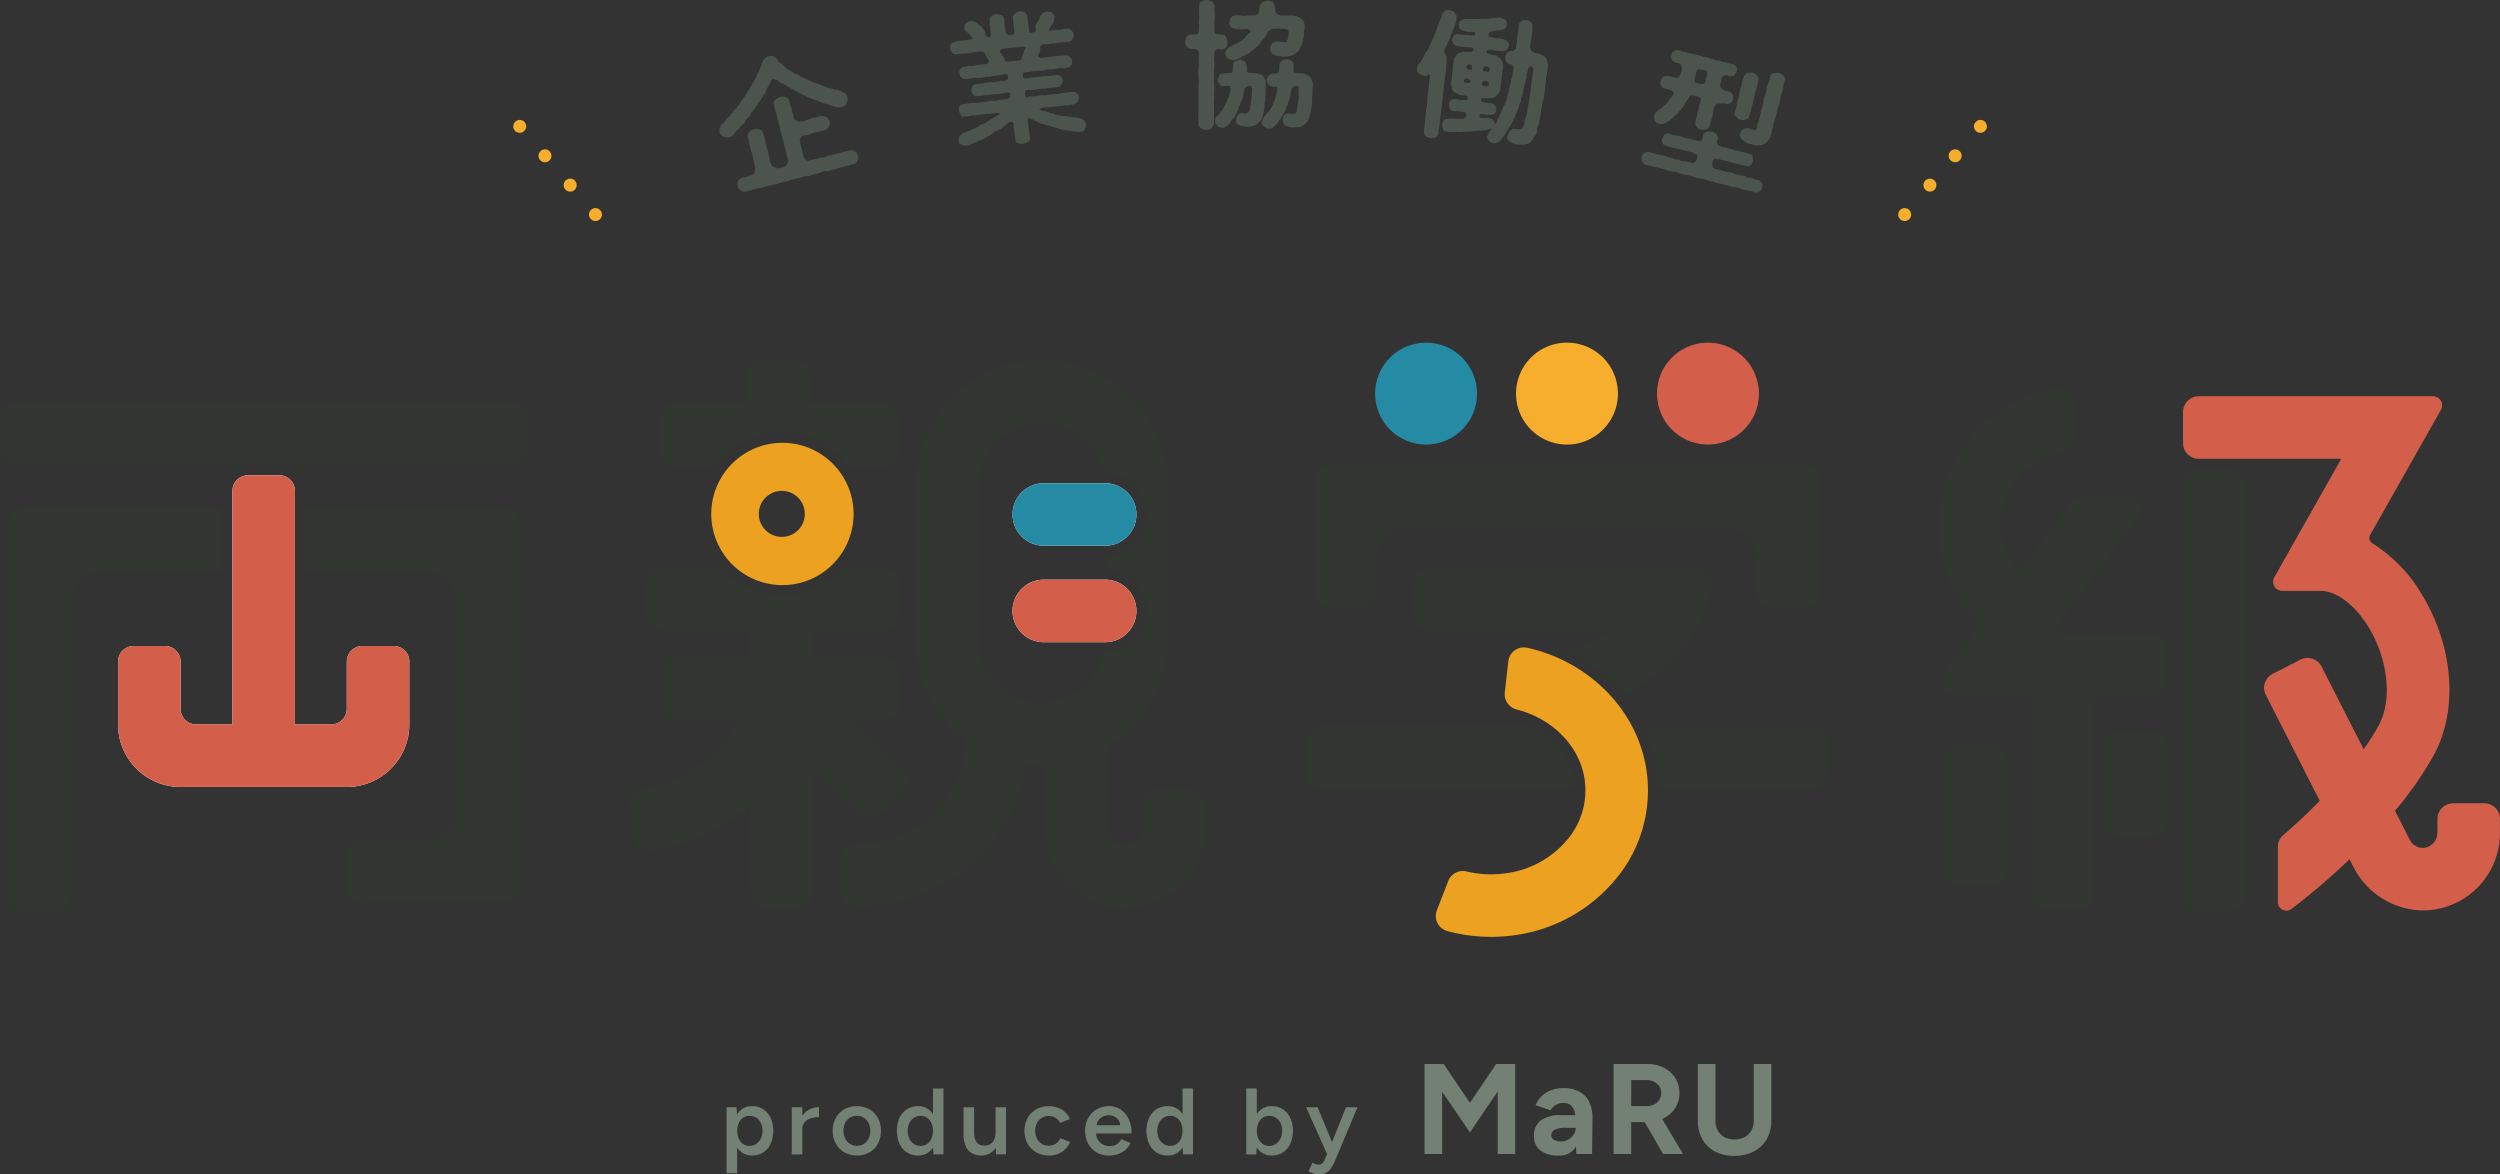
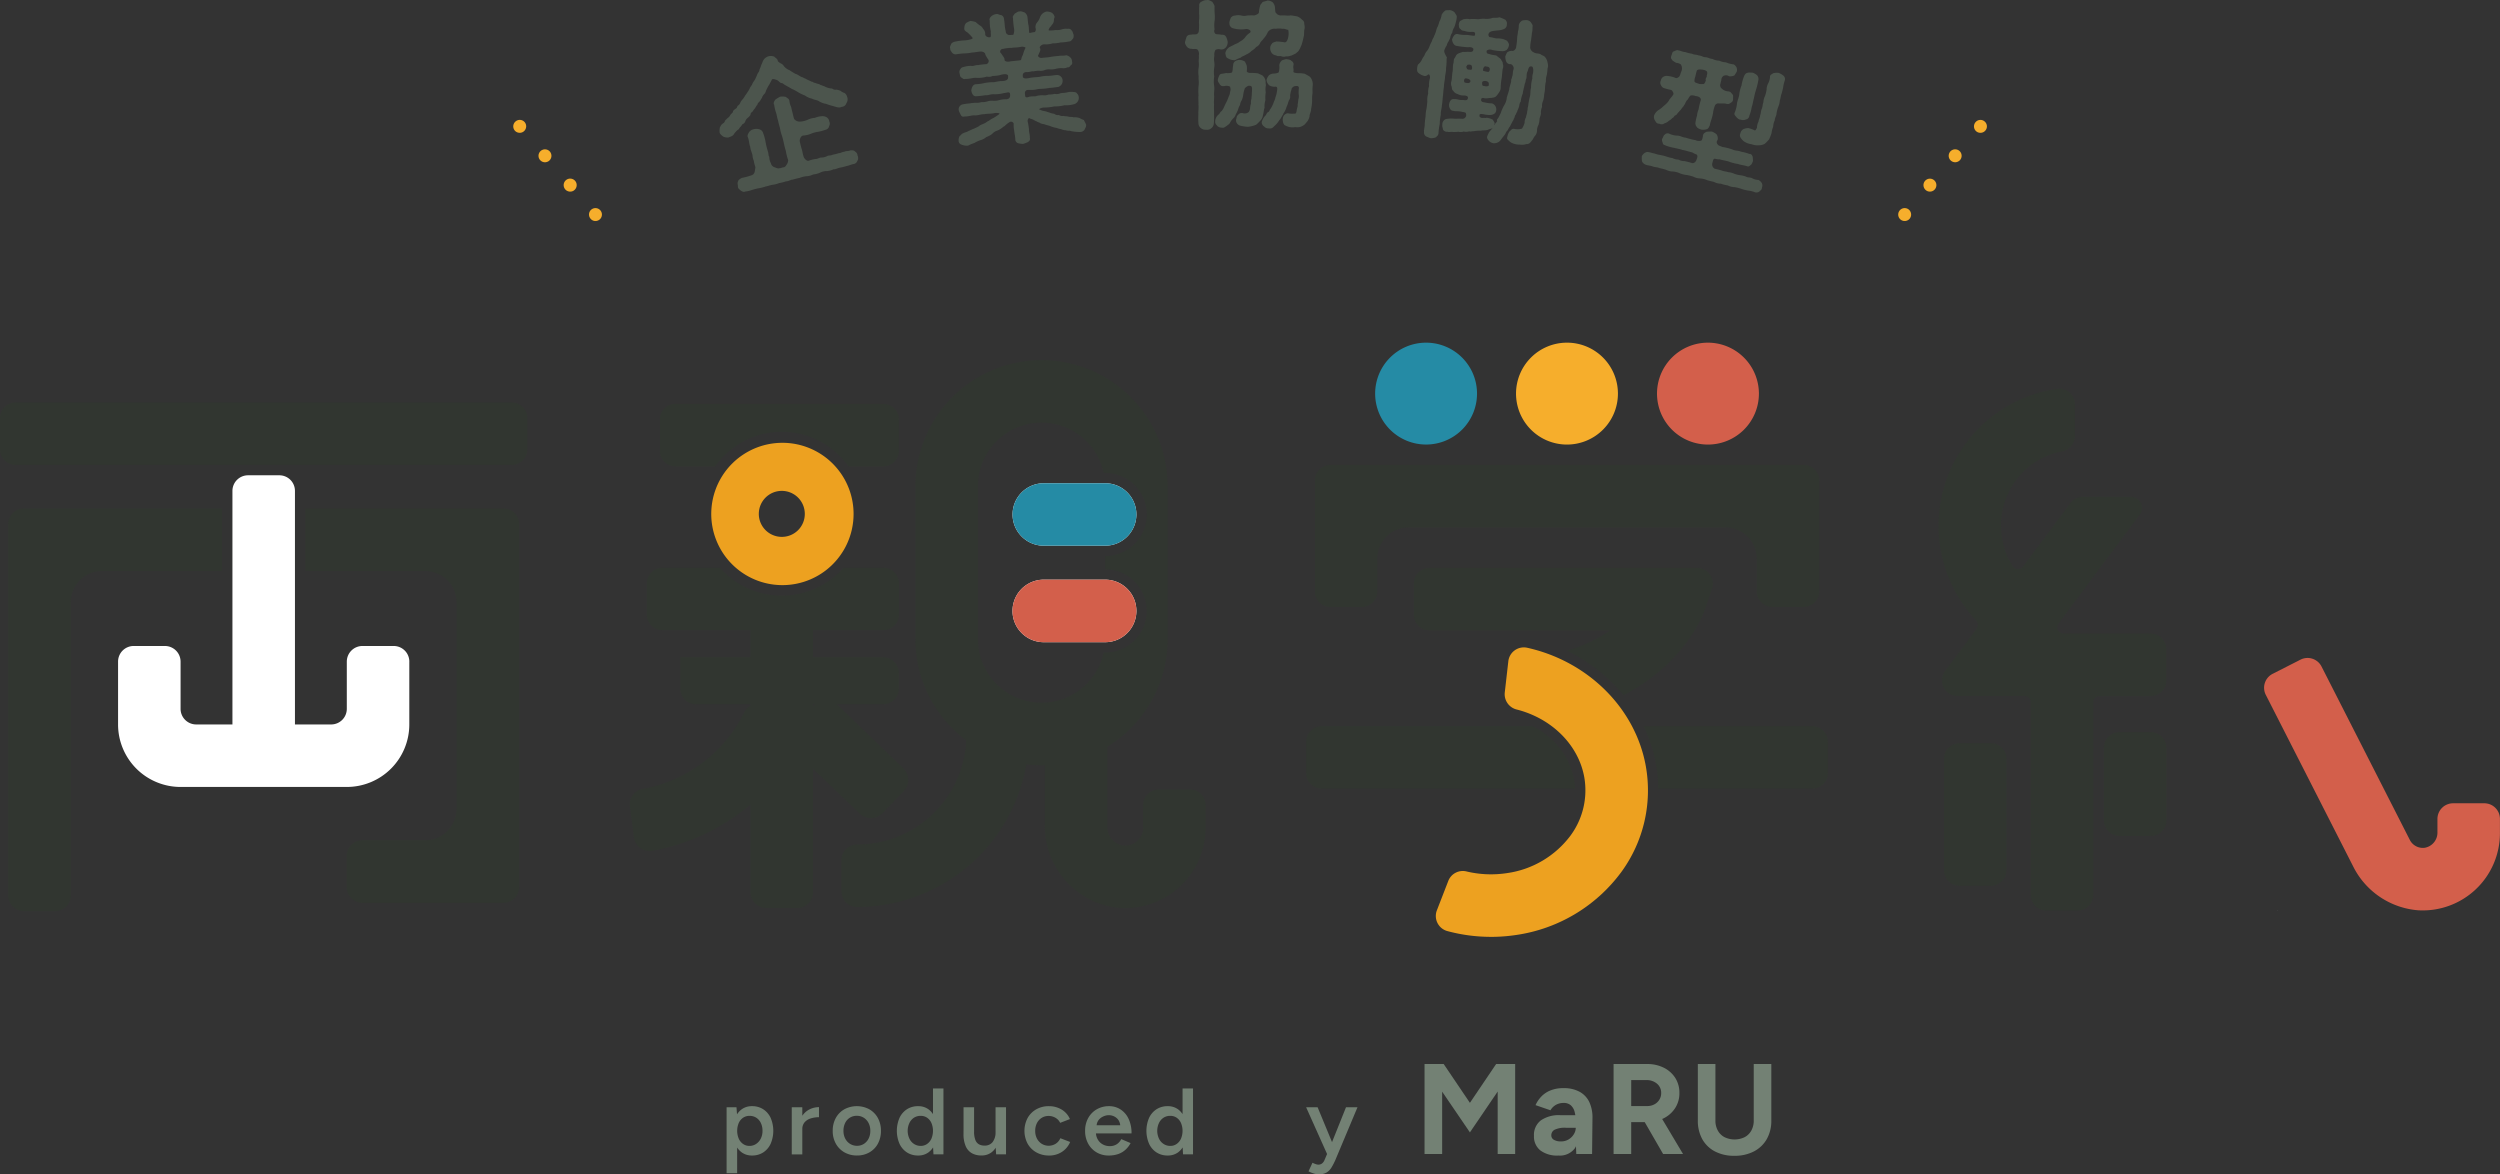
<svg xmlns="http://www.w3.org/2000/svg" width="384" height="180.379" viewBox="0 0 384 180.379">
  <rect x="0" y="0" width="384" height="180.379" fill="#333333" stroke="none" />
  <defs>
    <clipPath id="clip-path">
      <rect id="長方形_158" data-name="長方形 158" width="384" height="180.379" fill="none" />
    </clipPath>
  </defs>
  <g id="グループ_466" data-name="グループ 466" clip-path="url(#clip-path)">
    <path id="パス_1593" data-name="パス 1593" d="M98.445,13.377a.792.792,0,0,1-.729.577c-.384.206-.774.043-1.292-.109a8.836,8.836,0,0,1-1.116-.35,2.857,2.857,0,0,1-1.083-.4c-.339-.22-.676-.176-1.083-.4a2.653,2.653,0,0,1-1.057-.473,6.5,6.5,0,0,1-1.044-.5,6.064,6.064,0,0,0-1.006-.531c-.263-.174-.612-.347-1-.577-.171-.066-.335-.286-.515-.305-.242,0-.356-.195-.652-.424-.365-.148-.8-.3-.878-.1-.206.4-.3.554-.337.651a6.627,6.627,0,0,0-.577,1.085,1.008,1.008,0,0,1-.322.54,1.606,1.606,0,0,0-.3.533c-.174.263-.262.438-.328.519-.225.232-.318.3-.351.5a2.205,2.205,0,0,0-.349.525c-.179.242-.291.312-.351.5-.165.129-.37.269-.36.484-.05.231-.332.412-.378.489a1.035,1.035,0,0,0-.4.493c-.041.1-.136.406-.381.469-.175.088-.192.287-.406.473-.174.175-.21.379-.409.452a3.09,3.09,0,0,0-.594.675c-.2.312-.522.35-.794.483a1.5,1.5,0,0,1-.868-.15c-.246-.2-.545-.431-.525-.7A2.462,2.462,0,0,1,79,17.142a1.888,1.888,0,0,1,.342-.543c.148-.1.4-.232.43-.459.087-.175.241-.258.409-.452a1.076,1.076,0,0,0,.424-.479c.179-.241.339-.3.4-.473.029-.227.164-.3.384-.468.312-.146.245-.412.378-.489a.879.879,0,0,0,.393-.514,1.919,1.919,0,0,1,.358-.484,2.836,2.836,0,0,0,.361-.55,3.763,3.763,0,0,0,.368-.529,3.213,3.213,0,0,0,.337-.566,2.383,2.383,0,0,1,.342-.545,1.951,1.951,0,0,1,.312-.581,2.438,2.438,0,0,0,.311-.581c.1-.133.127-.358.266-.589.087-.175.266-.33.265-.591a5.4,5.4,0,0,0,.253-.631c.088-.263.154-.346.256-.634a1.348,1.348,0,0,1,1.776-.732c.214.23.5.332.525.608.063.246.367.323.459.43a.859.859,0,0,1,.469.385,2.018,2.018,0,0,0,.908.664,8.491,8.491,0,0,0,.906.557c.349.085.693.413.95.479.158.025.354.193.566.249A3.331,3.331,0,0,0,92.7,9.9c.214.077.314.2.58.225.15.158.339.13.587.242.241.092.385.056.58.225.206.035.344.153.6.2a2.556,2.556,0,0,0,1.2.351.717.717,0,0,0,.633.167,3.025,3.025,0,0,1,.631.168,1.773,1.773,0,0,0,.657.357,1.122,1.122,0,0,1,.4.64,1,1,0,0,1-.119.9m1.719,8.1a.831.831,0,0,1-.043.775.741.741,0,0,1-.553.487c-.339.043-.784.266-1.081.3a9.175,9.175,0,0,1-1.026.26c-.434.087-.691.283-1.025.258a2.605,2.605,0,0,1-1.046.266,2.225,2.225,0,0,0-1.026.259,3.609,3.609,0,0,1-1.046.265,2.307,2.307,0,0,1-1.046.265,4.588,4.588,0,0,0-1.046.266,9.18,9.18,0,0,0-1.044.263c-.288-.014-.652.276-1.026.26a5.985,5.985,0,0,1-1.046.265,3.684,3.684,0,0,1-1.046.266c-.437.087-.672.19-1.026.258a5.967,5.967,0,0,1-1.046.266,8.852,8.852,0,0,0-1.025.259,4.813,4.813,0,0,1-1.072.249c-.246.15-.559-.055-.719-.167-.231-.225-.42-.286-.407-.661.006-.154-.129-.512.045-.775,0-.175.343-.37.554-.489a9.807,9.807,0,0,0,1.491-.4c.255-.108.333-.15.484-.494.027-.246.1-.57.116-.749a5.6,5.6,0,0,1-.249-.984,2.341,2.341,0,0,1-.19-.759c-.064-.508-.328-.855-.36-1.415-.185-.389-.155-.964-.368-1.456-.133-.272.106-.616.214-.8a1.23,1.23,0,0,1,.742-.43,1.561,1.561,0,0,1,.837.029.835.835,0,0,1,.567.6,7.166,7.166,0,0,1,.386,1.45,11.6,11.6,0,0,0,.358,1.415c.088.262.034.56.193.759a2.041,2.041,0,0,0,.249.984.81.81,0,0,0,.5.594c.309.1.519.241.746.183a1.919,1.919,0,0,0,.615-.155c.225.029.4-.125.584-.454a1.151,1.151,0,0,0,.207-.643,8.505,8.505,0,0,1-.363-1.435,11.6,11.6,0,0,1-.3-1.169,11.43,11.43,0,0,0-.3-1.169,6,6,0,0,1-.3-1.188,11.964,11.964,0,0,1-.3-1.169c-.15-.42-.15-.683-.3-1.169a6.028,6.028,0,0,1-.286-1.216c-.167-.22-.024-.518.19-.789a5.183,5.183,0,0,1,.739-.448,2.2,2.2,0,0,1,.861.043c.165.133.511.286.547.6a2.611,2.611,0,0,0,.242.878c.09.26.115.536.218.861.094.368.134.619.265,1.046a1.133,1.133,0,0,0,.89.407,3.368,3.368,0,0,0,1.27-.323,2.985,2.985,0,0,1,1.026-.258,3.335,3.335,0,0,1,1.092-.256,1.242,1.242,0,0,1,.718.168.876.876,0,0,1,.406.661c.172.328.028.539-.042.775a.7.7,0,0,1-.553.487,6.736,6.736,0,0,1-1.082.3,4.416,4.416,0,0,0-1.025.259,3.856,3.856,0,0,1-1.271.322c-.391.011-.6.567-.563.885a11.743,11.743,0,0,0,.312,1.23c.12.384.146.747.307,1.209.139.291.489.64.77.546a4.529,4.529,0,0,1,1.067-.269c.246.024.595-.238.882-.224a1.866,1.866,0,0,0,.882-.224c.185-.132.559-.031.861-.217a4.414,4.414,0,0,0,.882-.223c.37-.007.458-.182.882-.224.349-.175.559-.032.907-.209.195-.006.6-.042.719.168a.749.749,0,0,1,.406.661" transform="translate(31.569 2.455)" fill="#4c554d" />
    <path id="パス_1594" data-name="パス 1594" d="M124.938,19.382a.829.829,0,0,1-.722.4,7.1,7.1,0,0,1-1.4-.14c-.2-.126-.487.014-.759-.126a1.8,1.8,0,0,1-.743-.171,4.163,4.163,0,0,1-.725-.195,4.8,4.8,0,0,1-.7-.175c-.448-.206-.836-.246-1.151-.381-.307-.071-.584-.081-.708-.239-.35-.087-.494-.241-.715-.3a2.552,2.552,0,0,0-.782-.337c-.078-.119-.2-.062-.273.032a.618.618,0,0,0-.077.455c.123.519.123.711.193,1.128-.032.472.161.855.126,1.3.088.395-.027.514-.3.7a5.656,5.656,0,0,1-.715.273,3.141,3.141,0,0,1-.778-.1.609.609,0,0,1-.431-.61c0-.363-.146-.9-.169-1.3a3.865,3.865,0,0,1-.08-1.076.415.415,0,0,0-.645-.245c-.5.291-.7.61-.942.7a3.372,3.372,0,0,1-.851.564,1.748,1.748,0,0,0-.857.524,2.86,2.86,0,0,1-.9.486,2.241,2.241,0,0,1-.9.486,4.385,4.385,0,0,0-.931.426,7.31,7.31,0,0,0-.974.409,2.1,2.1,0,0,1-1.04-.158.611.611,0,0,1-.416-.655,1.142,1.142,0,0,1,.16-.658c.161-.081.3-.353.526-.421.3-.162.557-.169.834-.351.183-.062.525-.249.789-.344a7.778,7.778,0,0,0,.809-.391c.188-.211.542-.273.761-.406.347-.125.533-.358.76-.427a3.791,3.791,0,0,1,.738-.445,7.831,7.831,0,0,0,.773-.514c.158-.1.151-.167.06-.2a2.25,2.25,0,0,0-.7-.027c-.517.144-1.205.073-1.576.181-.43-.038-1.04.224-1.492.169-.553,0-.978.2-1.492.169-.332.08-.465.031-.623-.227-.088-.224-.216-.4-.284-.629a.775.775,0,0,1,.693-1.015,6.441,6.441,0,0,1,.943-.129,6.281,6.281,0,0,1,.906-.1,2.167,2.167,0,0,0,.9-.1,2.668,2.668,0,0,0,.924-.106,2.2,2.2,0,0,1,.9-.1,2.746,2.746,0,0,0,.925-.1,3.873,3.873,0,0,1,1.114-.127c.546-.062.608-.452.538-.892-.123-.326-.48-.094-.945-.063a5.315,5.315,0,0,1-1.555.178c-.515-.027-.892.209-1.282.146a8.761,8.761,0,0,1-1.3.148c-.539.126-.764-.36-.861-.838.035-.43.234-.942.652-.99a6.786,6.786,0,0,0,1.3-.169,6.592,6.592,0,0,1,1.282-.146c.346.045.854-.183,1.557-.178.845-.053.935-.382.836-.883-.2-.274-.785-.165-1.216-.031a5.068,5.068,0,0,1-1.135.13,1.283,1.283,0,0,1-.882.1,4.37,4.37,0,0,1-1.641.188c-.514-.028-1.083.207-1.663.167-.35.1-.395-.1-.619-.206-.178-.064-.214-.381-.265-.63a.694.694,0,0,1,.118-.652c.123-.227.224-.281.556-.361a3.821,3.821,0,0,1,1.111-.148c.307.073.705-.165,1.092-.125a8.134,8.134,0,0,1,1.242-.14.53.53,0,0,0,.332-.634,6.96,6.96,0,0,1-.5-.816c.014-.235-.225-.486-.717-.494-.549.041-.963.151-1.324.151a5.751,5.751,0,0,1-1.2.136,12.206,12.206,0,0,0-1.24.141.683.683,0,0,1-.624-.248c-.129-.2-.318-.368-.287-.65-.108-.2.053-.475.14-.654.006-.129.262-.307.552-.382a8.689,8.689,0,0,1,1.636-.209,4.4,4.4,0,0,0,1.019-.221c.078-.052.115-.12.063-.2a6.246,6.246,0,0,0-.8-.824c-.339-.175-.512-.391-.438-.675a1.054,1.054,0,0,1,.256-.732,2.563,2.563,0,0,1,.708-.335,5.991,5.991,0,0,1,.764.168,7.52,7.52,0,0,0,.634.524,1.075,1.075,0,0,1,.507.518,1.117,1.117,0,0,1,.336.707c-.094.5.525.685.809.567.122-.248.006-.511.049-.879a6.8,6.8,0,0,1-.165-1.642c-.111-.221.028-.491.262-.689a1.3,1.3,0,0,1,.731-.318c.224-.09.441.141.762.148a.655.655,0,0,1,.431.609c.1.5.092.991.209,1.638.088.225.022.573.315.71.192.19.539.066.9.09a1.708,1.708,0,0,0,.126-.952,13.483,13.483,0,0,1-.165-1.642c-.137-.26.16-.466.283-.693.224-.088.43-.325.729-.318.269-.071.521.091.761.148a1.137,1.137,0,0,1,.433.61c.069.419.06.91.174,1.342.112.606.028,1.19.182,1.216a7.7,7.7,0,0,1,.791-.155.614.614,0,0,0,.1-.65,1.239,1.239,0,0,1,.154-.7,2.817,2.817,0,0,0,.587-1.023,1.372,1.372,0,0,1,.955-.77,1.725,1.725,0,0,1,.785.167,1.056,1.056,0,0,1,.461.672,1.548,1.548,0,0,0-.111.524,1.107,1.107,0,0,1-.344.719c-.14.273-.364.361-.419.624-.092.116-.066.178.066.2a5.827,5.827,0,0,0,.992-.071,2.252,2.252,0,0,0,.925-.1,1.984,1.984,0,0,1,.864-.076.551.551,0,0,1,.623.227c.164.13.186.34.3.626.064.183.027.594-.132.7-.225.281-.3.375-.575.384a6.233,6.233,0,0,1-1.261.146,4.8,4.8,0,0,1-1.218.139,3.513,3.513,0,0,1-1.324.15.789.789,0,0,0-.566.277c-.115.119-.139.272-.046.346.12.307-.119.633-.267,1.011-.1.1-.06.218.057.314a.586.586,0,0,0,.526.13c.483-.055.865-.056,1.323-.15a10.628,10.628,0,0,1,1.156-.133c.458-.094.788,0,1.2-.115.414.081.878.412.883.837.08.33.083.545-.137.675-.136.122-.251.412-.536.339a1.482,1.482,0,0,1-.9.123,3.943,3.943,0,0,0-.864.1,2.5,2.5,0,0,1-.882.1,1.971,1.971,0,0,0-.862.1,1.562,1.562,0,0,1-.883.1,5.714,5.714,0,0,0-.861.1c-.22-.06-.56.127-.966.109-.363,0-.735.1-.643.712.056.312.5.305,1,.2.643-.136,1.2-.115,1.6-.182a5.386,5.386,0,0,1,1.3-.147c.4,0,.966-.111,1.347-.133a.86.86,0,0,1,.859.817.974.974,0,0,1-.651,1.012c-.421.048-.962.151-1.345.153a9,9,0,0,1-1.3.148c-.557-.022-.831.181-1.452.165-.339.018-.731-.066-.9.125-.249.241-.1.564-.1.84.116.265.361.172.648.076.6-.111.915,0,1.135-.129a4.251,4.251,0,0,1,.9-.1,1.746,1.746,0,0,0,.925-.106,3.4,3.4,0,0,0,.925-.1,1.519,1.519,0,0,0,.925-.108c.252-.027.591-.045.9-.1a2.551,2.551,0,0,1,.97-.088c.258.034.466-.011.622.227a.839.839,0,0,1,.281.606.993.993,0,0,1-.691,1.037,4.68,4.68,0,0,1-1.534.175,5.088,5.088,0,0,1-1.492.169,7.682,7.682,0,0,1-1.554.178,1.483,1.483,0,0,0-.785.217c-.06.027-.056.07.031.081a1.981,1.981,0,0,0,.773.252c.218.041.51.157.728.217a2.505,2.505,0,0,0,.746.19.888.888,0,0,0,.725.195,1,1,0,0,0,.738.13c.158.087.451.032.76.126.178.064.532,0,.757.1a2.2,2.2,0,0,1,.927.108,4.365,4.365,0,0,0,.654.309c.109.221.217.42.33.664.1.267-.161.636-.207.791M115.126,8.747c.109-.161.078-.435.314-.8a5.577,5.577,0,0,1,.356-1c.1-.1.022-.174-.132-.22a1.168,1.168,0,0,0-.578-.02c-.6.133-.971.069-1.345.153a5.741,5.741,0,0,0-1.345.154c-.367-.045-.623.5-.307.673.262.417.531.728.531.918-.069.329.437.462.952.319.631-.073.991-.091,1.555-.178" transform="translate(41.675 0.493)" fill="#4c554d" />
    <path id="パス_1595" data-name="パス 1595" d="M134.51,14.659c.018.423-.07.994-.011,1.438-.045.4.015,1.015-.008,1.438a11.025,11.025,0,0,1-.032,1.459,1,1,0,0,1-.385.7.927.927,0,0,1-.8.227,1.076,1.076,0,0,1-.8-.238.972.972,0,0,1-.375-.7,11.092,11.092,0,0,1-.01-1.46c-.039-.4.07-.91.01-1.439.024-.57-.056-1.055.01-1.438a8.368,8.368,0,0,1,.01-1.459c.09-.57-.035-.973.01-1.438a4.691,4.691,0,0,1,.011-1.439,3.017,3.017,0,0,0,.006-.76c-.039-.339.069-.676.007-.994a1.153,1.153,0,0,0-.162-.911c-.316-.234-.615-.046-.929-.154a.865.865,0,0,1-.78-.365c-.126-.211-.315-.468-.228-.74.066-.232.132-.486.217-.718.15-.273.361-.336.8-.354.319-.083.762.048.89-.162.234-.168.195-.528.216-.633.048-.613-.013-1.016.01-1.354a4.735,4.735,0,0,0,.007-1.1c.025-.424-.015-.7.031-1.144A.587.587,0,0,1,132.6.243a1.382,1.382,0,0,1,.8-.227c.318-.083.591.174.8.239a2.5,2.5,0,0,1,.377.679,9.67,9.67,0,0,0,.014,1.141,4.84,4.84,0,0,1-.008,1.1,4.839,4.839,0,0,0-.01,1.352.564.564,0,0,0,.081.615c.126.192.7.09.929.2.486-.039.633.111.778.344a2.789,2.789,0,0,1,.228.742,1.3,1.3,0,0,1-.238.8.872.872,0,0,1-.89.354,1.048,1.048,0,0,0-.741.08,1.39,1.39,0,0,0-.176.907,2.571,2.571,0,0,0-.007.994,2.939,2.939,0,0,1-.006.761,4.719,4.719,0,0,0-.01,1.438,4.694,4.694,0,0,0-.011,1.439c.083.4-.049,1.057-.01,1.459m7.509,2.991a1.478,1.478,0,0,1-.367.844c-.15.168-.469.483-.661.651a4.146,4.146,0,0,1-1.292.329,5.424,5.424,0,0,1-1.181-.178.853.853,0,0,1-.63-.935c.109-.252.069-.57.281-.673a.682.682,0,0,1,.742-.314.951.951,0,0,0,.91-.162,1.355,1.355,0,0,0,.216-.505,2.91,2.91,0,0,1,.132-.8,2.286,2.286,0,0,1,.091-.8c0-.316.067-.529.048-.824a4.794,4.794,0,0,0,.027-.8c-.06-.211-.06-.3-.483-.321-.339.1-.637.354-.659.525a4.675,4.675,0,0,0-.218.949,2.929,2.929,0,0,1-.217.759,1.548,1.548,0,0,0-.259.718,2.334,2.334,0,0,0-.3.717,5.269,5.269,0,0,1-.343.7,1.455,1.455,0,0,1-.407.654,2.637,2.637,0,0,0-.469.63c-.13.3-.427.4-.554.546-.318.168-.382.315-.719.249a1,1,0,0,1-.718-.28c-.168-.213-.336-.342-.312-.679a1.422,1.422,0,0,1,.6-1.117c.171-.231.193-.358.385-.462a2.35,2.35,0,0,0,.321-.507c.129-.273.343-.759.536-1.095,0-.106.129-.253.216-.591a1.936,1.936,0,0,0,.238-.78.984.984,0,0,0-.036-.806,1.192,1.192,0,0,0-.845-.067c-.486.038-.57-.09-.738-.323-.084-.192-.294-.319-.269-.658a2.884,2.884,0,0,1,.258-.717c.192-.252.424-.165.8-.27.213-.081.761.048,1.1-.119.172-.21.113-.907.2-1.076a.73.73,0,0,1,.3-.654,1.293,1.293,0,0,1,.741-.206,1.854,1.854,0,0,1,.74.237,3.4,3.4,0,0,1,.311.68,3.659,3.659,0,0,1-.006.845c.062.148.316.256.654.237a7.759,7.759,0,0,1,1.1.071c.211.15.655.238.78.449a1.216,1.216,0,0,1,.333.637c.063.192,0,.4.081.7a2.89,2.89,0,0,0-.031,1.121,4.752,4.752,0,0,0-.05,1.184,3.406,3.406,0,0,0-.136,1.2c-.15.4-.111.7-.238,1.1M140.013,5.034a.252.252,0,0,0,0-.382.854.854,0,0,0-.633-.193,4.667,4.667,0,0,1-1.649-.034c-.36-.087-.592-.151-.654-.3-.211-.085-.23-.531-.228-.719a3.361,3.361,0,0,1,.238-.7.834.834,0,0,1,.637-.314,1.967,1.967,0,0,1,.931-.015,1.661,1.661,0,0,0,.91.007,9,9,0,0,1,1.12-.014c.169-.041.721-.227.7-.48a4.441,4.441,0,0,1,.175-.95c.024-.255.258-.4.386-.631.211-.084.55-.123.742-.228a1.32,1.32,0,0,1,.844.3,1.414,1.414,0,0,1,.33.934c.041.318,0,.636.228.742.084.169.294.255.589.321.613-.059,1.141.073,1.565-.01.274,0,.592.09.971.134a1.826,1.826,0,0,1,.8.535.64.64,0,0,1,.333.637,2.054,2.054,0,0,1,.059.719c-.13.358-.028.95-.157,1.289a11.231,11.231,0,0,1-.328,1.265c-.127.19-.172.505-.364.717-.064.232-.277.315-.511.546a6.969,6.969,0,0,1-.7.335c-.147.018-.594.185-.762.1a1.031,1.031,0,0,1-.761-.006c-.3-.087-.529.06-.8-.133a.977.977,0,0,1-.654-.343,1.256,1.256,0,0,1-.248-.721.969.969,0,0,1,.259-.717c.106-.231.4-.23.658-.354a8.651,8.651,0,0,1,1.184.113c.357.108.529-.228.638-.651a2.685,2.685,0,0,0,.029-1.249c-.316-.022-.549-.214-.865-.153a2.973,2.973,0,0,0-1.058-.008,1.237,1.237,0,0,0-1.208.5,3.383,3.383,0,0,1-.622.969c-.235.336-.447.462-.554.693a1.193,1.193,0,0,1-.616.63,2.353,2.353,0,0,1-.7.588,2.243,2.243,0,0,1-.829.566c-.234.188-.658.27-.871.5a4.559,4.559,0,0,0-.85.375,1.945,1.945,0,0,1-1.118-.3c-.252-.088-.294-.363-.374-.787a1.458,1.458,0,0,1,.746-.988c.234-.1.319-.167.573-.27.192-.168.552-.186.871-.48a2.817,2.817,0,0,0,.787-.587,2.63,2.63,0,0,1,.809-.8m9.621,9.2a6.333,6.333,0,0,0-.073,1.268,7.182,7.182,0,0,1-.157,1.247c0,.487-.238.718-.241,1.139a2.142,2.142,0,0,1-.322.739c-.15.168-.427.546-.554.588a1.628,1.628,0,0,1-1.313.308,2.236,2.236,0,0,1-1.52-.244c-.318-.045-.482-.808-.374-1.145a.832.832,0,0,1,.745-.733,3.018,3.018,0,0,0,.974.049c.357.108.36-.336.4-.547.045-.36.193-.549.132-.8a6.8,6.8,0,0,0,.112-.823,1.677,1.677,0,0,0,.049-.845,5.5,5.5,0,0,1,.027-.824c.045-.381-.167-.424-.484-.385-.379-.022-.679.377-.638.524a3.792,3.792,0,0,0-.217.95.928.928,0,0,1-.195.739c-.088.274-.13.4-.238.739-.172.337-.174.528-.281.7-.085.252-.342.526-.364.7-.192.294-.321.547-.385.652-.192.21-.321.441-.47.631a5.165,5.165,0,0,1-.575.588.729.729,0,0,1-.763.269.842.842,0,0,1-.715-.28.8.8,0,0,1-.377-.679,2.342,2.342,0,0,1,.641-1.074c.108-.19.172-.4.384-.484.192-.1.151-.3.343-.5a4.352,4.352,0,0,0,.515-1.1,1.934,1.934,0,0,0,.216-.613,3.493,3.493,0,0,0,.217-.8c.088-.465.176-.929-.246-.869-.4.039-.931-.134-1.013-.325a1.09,1.09,0,0,1-.312-.721,1.878,1.878,0,0,1,.322-.654,1.075,1.075,0,0,1,.742-.312,1.846,1.846,0,0,0,.8-.183,2.81,2.81,0,0,0,.092-1.1,1.142,1.142,0,0,1,.428-.759,4.578,4.578,0,0,1,.635-.185c.148.043.7.067.8.281a.574.574,0,0,1,.312.678c-.088.465.081.529-.007.931-.043.232.421.235.676.28a4.4,4.4,0,0,1,1.1.092c.21.148.505.256.78.47a1.754,1.754,0,0,1,.414,1.272,7.278,7.278,0,0,0-.029,1.162" transform="translate(51.983 0)" fill="#4c554d" />
    <path id="パス_1596" data-name="パス 1596" d="M160.885,4.6a1.656,1.656,0,0,0-.288.671c0,.213-.195.4-.266.651a1.591,1.591,0,0,0-.284.629,2.669,2.669,0,0,0-.36.724c-.105.181.15.742.388,1.089-.08.33-.025.784-.066.949.011.279-.069.61-.066.759.039.41-.158,1.026-.162,1.431-.027.423-.175.98-.162,1.428-.087.4-.094,1.012-.16,1.41-.05.441-.076,1.033-.162,1.429,0,.4-.188.893-.164,1.428a7.908,7.908,0,0,0-.16,1.41,8.522,8.522,0,0,0-.188,1.447c-.064.377-.286.456-.43.612a2.284,2.284,0,0,1-.781.123,5.714,5.714,0,0,1-.732-.3.755.755,0,0,1-.283-.693c-.031-.3.125-.731.115-1.2a10.337,10.337,0,0,1,.127-1.134,5.645,5.645,0,0,1,.134-1.177,10.837,10.837,0,0,0,.133-1.156,3.161,3.161,0,0,1,.133-1.177,3.07,3.07,0,0,1,.132-1.155,3.535,3.535,0,0,1,.141-1.24.754.754,0,0,0-.074-.477.152.152,0,0,0-.225-.069.609.609,0,0,1-.7.175,2.265,2.265,0,0,1-.742-.4c-.235-.176-.253-.391-.228-.792.052-.272.055-.484.262-.63a2.18,2.18,0,0,0,.508-.731c.111-.221.259-.4.367-.6a1.911,1.911,0,0,1,.4-.679,2.68,2.68,0,0,0,.382-.724,5,5,0,0,1,.364-.767c0-.213.244-.462.322-.771a4.387,4.387,0,0,0,.3-.754,2.374,2.374,0,0,1,.274-.735,5.467,5.467,0,0,0,.231-.718,3.108,3.108,0,0,0,.354-1.047,1.65,1.65,0,0,1,.47-.584c.127-.178.48-.1.763-.148a1.432,1.432,0,0,1,.749.34c.123.227.389.512.34.74a2.779,2.779,0,0,1-.12.69,5.91,5.91,0,0,1-.27.885,2.1,2.1,0,0,0-.309.837m14.527,6.487a2.558,2.558,0,0,0-.133.985,3.907,3.907,0,0,0-.134.985,5.328,5.328,0,0,1-.133.985,4.67,4.67,0,0,1-.151.963,1.823,1.823,0,0,0-.176.98,2.148,2.148,0,0,0-.175.98c-.025.4-.228.7-.218.976a3.632,3.632,0,0,1-.157.813,1.732,1.732,0,0,0-.225.869,1.288,1.288,0,0,1-.329.834c-.22.231-.273.522-.462.693-.253.354-.469.564-.851.542a2.174,2.174,0,0,1-1.009.077,2.658,2.658,0,0,1-1.345-.323,4.3,4.3,0,0,1-.486-.419c-.209-.235-.087-.371-.034-.643a1.919,1.919,0,0,1,.335-.685c.182-.108.252-.356.615-.357a2.416,2.416,0,0,0,1.26-.025,3.238,3.238,0,0,0,.4-.892,1.622,1.622,0,0,1,.227-.869c-.018-.214.2-.595.165-.9.108-.2.031-.465.151-.77a10.824,10.824,0,0,1,.248-1.421c.164-.512.035-.868.2-1.425a4.749,4.749,0,0,1,.2-1.424,1.769,1.769,0,0,1,.087-.756c.077-.311.115-1.009-.175-1.085-.455-.116-.505.326-.637.736-.232.357-.106.925-.217,1.146s-.083.545-.211.742c-.1.479-.279,1.139-.323,1.538a4.254,4.254,0,0,0-.309,1.222,1.259,1.259,0,0,0-.227.676,3.235,3.235,0,0,1-.269.672c0,.171-.193.4-.265.652-.19.169-.137.452-.308.645,0,.192-.242.441-.308.647-.129.2-.172.385-.349.62-.1.116-.189.361-.364.6-.185.126-.245.462-.391.615-.248.314-.448.567-.675.882a1.3,1.3,0,0,1-1.025.393,1.235,1.235,0,0,1-.7-.357c-.15-.186-.378-.426-.258-.731a5.045,5.045,0,0,1,.28-.587,3.268,3.268,0,0,1,.444-.524c.027-.062.078-.141.108-.2a.448.448,0,0,1-.188.15,6.306,6.306,0,0,0-.62.206c-.374.106-.685.029-1.015.119a4.707,4.707,0,0,0-1.051.071c-.34,0-.545.109-.747.022a1.42,1.42,0,0,1-.834.032,1.44,1.44,0,0,1-.812.035,5.016,5.016,0,0,1-.813.036c-.27-.053-.6.059-.869-.036a.7.7,0,0,1-.7-.356c.006-.234-.147-.4-.083-.777a.864.864,0,0,1,.518-.813,4.776,4.776,0,0,1,1.454-.048,11.108,11.108,0,0,1,1.169.006.592.592,0,0,0,.477-.819c0-.192-.319-.185-.672-.269-.644-.136-.934-.02-1.261-.143-.472.031-.7-.612-.654-.99.1-.479.272-.885.857-.8.431-.035.619.178,1.264.123.563.106.743.021.784-.336.028-.253-.343-.358-.622-.347a1.82,1.82,0,0,1-.955-.216,1.164,1.164,0,0,1-.706-.528c-.238-.155-.146-.421-.26-.711a1.108,1.108,0,0,1,0-.745c.087-.374.088-.948.16-1.389.105-.37.007-1,.157-1.386.063-.356,0-.553.2-.808.178-.258.154-.43.5-.647a6.449,6.449,0,0,1,.777-.273c.291.055.6-.039.978.006.567.064.623-.249.589-.51-.305-.309-.574-.192-.955-.214a13.107,13.107,0,0,1-1.657-.209c-.416-.091-.633-.627-.654-.991.174-.406.378-.893.858-.817a4.888,4.888,0,0,0,1.24.14c.325-.048,1.361.22,1.4.074.14-.473-.062-.581-.491-.546a2.688,2.688,0,0,1-1.09-.144c-.291-.055-.441-.05-.567-.256-.361-.19-.266-.479-.318-.76.073-.269.071-.44.322-.581.221-.081.391-.253.643-.225a1.3,1.3,0,0,1,.658.011,6.227,6.227,0,0,1,1.151,0c.27.052.757-.1,1.134-.063a2.81,2.81,0,0,0,1.139-.084c.312-.133.721.018,1.186-.141a4.22,4.22,0,0,1,.915.381.758.758,0,0,1,.237.731.733.733,0,0,1-.486.711,2.82,2.82,0,0,1-.9.195c-.946.085-1.209.161-1.366.42-.147.154-.07.61.164.615.423.027.826.223,1.106.19a3.307,3.307,0,0,1,1.027.139c.262.136.372.1.578.342.182.276.248.454.181.661a1.313,1.313,0,0,1-.326.622,1.156,1.156,0,0,1-.64.2,9.4,9.4,0,0,1-1.555-.175.9.9,0,0,0-.768.018c-.181.087-.134.239-.091.416.109.161.262.136.447.2.533.167.731.125,1.039.224.211.195.392.3.683.546.057.241.335.421.28.713a.976.976,0,0,1,0,.746c-.088.416-.1,1.033-.157,1.387a10.471,10.471,0,0,0-.158,1.387,1.275,1.275,0,0,1-.2.787,3.992,3.992,0,0,1-.5.666c-.218.231-.514.2-.777.273-.273-.029-.8.144-1.149,0-.4-.045-.406.21-.371.449.207.237.321.183.528.23a5.289,5.289,0,0,0,1.134.15.975.975,0,0,1,.655.969c-.022.573-.4.742-.859.817a4.08,4.08,0,0,1-1.134-.129c-.463-.052-.616-.028-.581.232-.048.23.277.371.47.351.389-.042.462.053.623-.036a2.744,2.744,0,0,1,.945.3c.1.2.35.487.266.648a.7.7,0,0,1-.091.245.969.969,0,0,1,.144-.154c-.006-.127.322-.389.36-.533-.144-.23.125-.347.214-.573.056-.12.185-.319.3-.584a7.826,7.826,0,0,1,.519-1.2,2.648,2.648,0,0,0,.441-1.25c.108-.392.294-.9.375-1.254.018-.339.217-.785.3-1.286-.059-.242.126-.37.141-.687.129-.2.074-.651.211-1.1.146-.346-.224-.836-.484-.8a.679.679,0,0,1-.652-.435,2.748,2.748,0,0,1-.129-.738,3.874,3.874,0,0,1,.284-.629,1.132,1.132,0,0,1,.708-.239c.395.088.7-.365.693-.665a11.742,11.742,0,0,0,.14-1.24c.007-.426.119-.668.115-1.009a3.545,3.545,0,0,0,.141-1.048.992.992,0,0,1,.412-.613c.143-.133.356-.13.74-.151a.956.956,0,0,1,.687.314c.182.276.365.532.26.711a3.259,3.259,0,0,1-.094,1.012c-.013.3-.1.732-.115,1.008a5.921,5.921,0,0,0-.139,1.218.9.9,0,0,0,.559.7c.358.213.627.115,1.013.266.231.217.592.216.788.557a1.653,1.653,0,0,1,.312.8,1.279,1.279,0,0,1-.011.851,7.661,7.661,0,0,1-.112.987m-11.732.943c.011-.1-.1-.246-.263-.308a1.288,1.288,0,0,0-.561-.106.5.5,0,0,0-.073.631c.494.141.857.14.9-.217m.2-2.34c-.046-.154-.377-.256-.686-.143-.042.165-.259.206-.063.547.06.22.364.169.616.2.168.018.242-.251.133-.6m1.968,3.1a.857.857,0,0,0,.622-.036c.067-.225.057-.5-.1-.606a.782.782,0,0,0-.712-.1c-.217.038-.2.294-.169.554.05.134.15.188.363.19m-.223-2.346a4.774,4.774,0,0,0,.767.174c.19.021.344-.409.2-.616-.122-.228-.406-.174-.67-.269a.654.654,0,0,0-.294.711" transform="translate(62.168 0.441)" fill="#4c554d" />
    <path id="パス_1597" data-name="パス 1597" d="M198.251,27.187a.776.776,0,0,1-.672.157,4.1,4.1,0,0,0-1.088-.274,5.992,5.992,0,0,1-1.046-.263,6.223,6.223,0,0,0-1.046-.266,2.323,2.323,0,0,1-1.046-.265,4.648,4.648,0,0,1-1.046-.265,2.152,2.152,0,0,1-1.067-.269c-.389-.1-.722-.161-1.046-.266a3.19,3.19,0,0,0-1.065-.269,2.339,2.339,0,0,1-1.046-.265,6.376,6.376,0,0,0-1.046-.267,3.745,3.745,0,0,1-1.067-.269,3.07,3.07,0,0,0-1.046-.265,2.322,2.322,0,0,1-1.046-.263,9.667,9.667,0,0,0-1.046-.267c-.246-.147-.712-.113-1.046-.263-.318-.123-.755-.126-1.088-.274a1.083,1.083,0,0,1-.5-.452,2.18,2.18,0,0,1-.039-.708c-.056-.213.274-.477.365-.584.258-.154.452-.235.652-.164.237.017.635.162.949.22a4.67,4.67,0,0,0,.9.228,6.744,6.744,0,0,1,.922.234,4.969,4.969,0,0,0,.924.234,1.934,1.934,0,0,0,.9.227,1.79,1.79,0,0,0,.922.232,10.033,10.033,0,0,1,1.107.283c.175.087.539.025.745-.444.063-.248.274-.566.039-.843a3.107,3.107,0,0,1-.661-.321c-.8-.2-1.118-.328-1.517-.384-.4-.144-.778-.2-1.25-.316a7,7,0,0,1-1.286-.349c-.335-.148-.468-.139-.5-.431-.127-.272-.174-.524-.043-.687.158-.287.16-.461.365-.584a.582.582,0,0,1,.647-.144,3.093,3.093,0,0,0,1.3.308c.472.032.82.294,1.251.315a11.581,11.581,0,0,0,1.517.385,1.264,1.264,0,0,0,.785.091c.241-.006.288-.451.346-.676-.014-.375.252-.568.571-.707a7.726,7.726,0,0,1,.816-.032,2.494,2.494,0,0,1,.7.414,1.067,1.067,0,0,1,.167.894.47.47,0,0,0,.008.657c.062.192.477.273.727.4a8.558,8.558,0,0,1,1.579.4c.323.19.861.132,1.271.323a7.219,7.219,0,0,1,1.307.353c.288-.017.379.137.5.43a5.523,5.523,0,0,1,.046.689c-.109.169-.171.5-.367.584-.232.225-.356.281-.647.143-.472-.119-.939-.174-1.317-.312a6.945,6.945,0,0,1-1.272-.321c-.354-.157-.8-.182-1.579-.4-.189.062-.462-.073-.743-.08-.2.015-.267.545-.319.662a.754.754,0,0,0,.386.882,10.748,10.748,0,0,1,1.128.287c.21.119.585.1.922.234a2.83,2.83,0,0,1,.922.234,3.815,3.815,0,0,0,.922.234,3.443,3.443,0,0,1,.922.232c.206.139.657.078.924.234a2.1,2.1,0,0,0,.938.258,1.164,1.164,0,0,1,.517.459.761.761,0,0,1,.045.687c-.007.368-.223.445-.372.6m-15.16-16.994a.771.771,0,0,1,.365-.584.976.976,0,0,1,.648-.14,4.379,4.379,0,0,1,1.193.279c.094.069.3.1.585-.157.207-.21.2-.517.368-.845a1.119,1.119,0,0,0-.028-.924c-.066-.255-.528-.33-.8-.375-.26-.175-.595-.326-.619-.484-.164-.13-.214-.36-.066-.694.109-.256.084-.5.367-.584.158-.024.416-.265.647-.141.307-.008.655.255,1.092.255a5.88,5.88,0,0,0,1.025.259c.391.186.61.091,1.046.266.452.027.61.263,1.067.27.281,0,.676.258,1.046.265a2.247,2.247,0,0,0,1.026.259,2.665,2.665,0,0,0,1.046.266,3.974,3.974,0,0,0,1.081.3c.22-.011.426.3.522.435a.97.97,0,0,1,.043.689,4.8,4.8,0,0,1-.364.584,1.5,1.5,0,0,1-.8.126.849.849,0,0,0-.83-.078.715.715,0,0,0-.367.671,3.57,3.57,0,0,0-.136.533.657.657,0,0,0,.2.77,1.59,1.59,0,0,0,.984.424c.451.027.5.344.685.479.129.185.05.491.066.692a.6.6,0,0,1-.367.584c-.272.216-.385.228-.857.111-.384-.031-.656.008-1.02-.017a.551.551,0,0,0-.544.342,4.312,4.312,0,0,0-.291,1.148,7.674,7.674,0,0,1-.244.964,7.4,7.4,0,0,0-.265.957c-.161.287-.186.477-.515.568a1.7,1.7,0,0,1-.8.038c-.22-.077-.58-.211-.68-.412a.855.855,0,0,1-.183-.743,8,8,0,0,1,.228-.99,3.036,3.036,0,0,1,.239-.945,11,11,0,0,1,.349-1.46c.041-.339-.358-.57-.79-.592a1.357,1.357,0,0,0-.784-.09c-.248.2-.4.641-.525.7-.263.258-.29.624-.486.792-.052.2-.318.4-.406.573-.109.169-.329.353-.407.487-.181.108-.3.426-.447.476-.252.046-.315.378-.5.419-.246.2-.3.318-.539.409a1.5,1.5,0,0,1-.7.414.726.726,0,0,1-.8.059c-.374.013-.477-.185-.645-.468a.952.952,0,0,1-.146-.8,1.842,1.842,0,0,1,.56-.75,4.81,4.81,0,0,0,.952-.74,3.391,3.391,0,0,0,.735-.752c.125-.321.372-.431.676-.943.169-.153-.122-.643-.3-.729a9.3,9.3,0,0,1-1.067-.269.789.789,0,0,1-.5-.454.719.719,0,0,1-.043-.689m5.529-1.5c-.067.179-.134.532-.234.922a1.489,1.489,0,0,0-.1.738c.148.192.554.23.7.33a3.9,3.9,0,0,0,.673.018c.179-.021.34-.48.375-.624-.085-.087-.071-.148.136-.532-.05-.146.113-.364.059-.662-.031-.225-.395-.342-.666-.386-.421-.063-.9-.074-.945.2m6.879,2.22a7.868,7.868,0,0,1,.367-1.366c.09-.175.192-.5.536-.564.134-.1.574-.029.8-.038a1.873,1.873,0,0,1,.7.416.84.84,0,0,1,.182.746,10.48,10.48,0,0,1-.326,1.379,9.97,9.97,0,0,0-.342,1.352c-.141.466-.189,1-.343,1.355a6.207,6.207,0,0,1-.368,1.368.622.622,0,0,1-.515.567,1.055,1.055,0,0,1-.816.035c-.267.02-.528-.244-.682-.413-.193-.267-.4-.385-.2-.75a5.188,5.188,0,0,0,.326-1.377c.063-.421.3-.908.343-1.354a5.141,5.141,0,0,1,.343-1.355m.262,6.723a1.928,1.928,0,0,1,.766-.178,4.086,4.086,0,0,1,.844.279c.262.175.3.034.5-.33a2.208,2.208,0,0,1,.244-.964c0-.241.242-.615.244-.963.123-.231.084-.591.249-.985.146-.314.126-.753.249-.983a2.248,2.248,0,0,1,.245-.964,5.442,5.442,0,0,0,.248-.984,2.057,2.057,0,0,1,.249-.984,2.393,2.393,0,0,0,.276-1c-.046-.251.284-.428.535-.56a2.254,2.254,0,0,1,.8-.041,2.782,2.782,0,0,1,.721.423.687.687,0,0,1,.2.771,5.908,5.908,0,0,0-.245,1.051,8.734,8.734,0,0,1-.255,1.005c-.1.235-.125.666-.253,1a2.834,2.834,0,0,1-.255,1.005,5.585,5.585,0,0,0-.253,1.005c.008.308-.3.732-.255,1a2.433,2.433,0,0,0-.255,1.006,4.17,4.17,0,0,0-.253,1,7.739,7.739,0,0,1-.368.932,4.455,4.455,0,0,1-.706.717,2,2,0,0,1-.99.207,2.251,2.251,0,0,1-.984-.162,2.62,2.62,0,0,1-1.271-.5c-.329-.343-.687-.652-.469-1.166a1.019,1.019,0,0,1,.448-.648" transform="translate(72.028 2.202)" fill="#4c554d" />
    <path id="パス_1598" data-name="パス 1598" d="M68.2,28.341a.984.984,0,0,1,.1-1.4.993.993,0,0,1,1.288,1.512,1.018,1.018,0,0,1-.644.238.964.964,0,0,1-.743-.35m-3.89-4.507a1,1,0,1,1,1.4.1.949.949,0,0,1-.644.238,1,1,0,0,1-.756-.336m-3.877-4.521a.993.993,0,1,1,1.4.112.991.991,0,0,1-1.4-.112M56.557,14.8a.994.994,0,0,1,.112-1.4.984.984,0,0,1,1.4.1,1,1,0,0,1-.112,1.4.949.949,0,0,1-.644.238,1,1,0,0,1-.756-.336" transform="translate(22.518 5.26)" fill="#f6ae2c" />
    <path id="パス_1599" data-name="パス 1599" d="M208.638,28.453a.993.993,0,0,1,1.288-1.512,1,1,0,0,1,.112,1.4.991.991,0,0,1-1.4.112m3.877-4.521a1,1,0,0,1-.112-1.4.993.993,0,0,1,1.512,1.288.967.967,0,0,1-.756.35.945.945,0,0,1-.644-.238m3.877-4.507a.993.993,0,1,1,1.4-.112,1.012,1.012,0,0,1-.756.35,1.047,1.047,0,0,1-.644-.238m3.877-4.521a.993.993,0,0,1-.1-1.4.982.982,0,0,1,1.4-.1.988.988,0,0,1-.659,1.736.972.972,0,0,1-.644-.238" transform="translate(83.277 5.26)" fill="#f6ae2c" />
    <path id="パス_1600" data-name="パス 1600" d="M79.729,131.677V121.553h1.519l.1,1.33v8.795Zm3.905-2.718a2.633,2.633,0,0,1-1.569-.47,2.939,2.939,0,0,1-1.006-1.324,5.933,5.933,0,0,1,0-4,2.936,2.936,0,0,1,1.006-1.316,2.623,2.623,0,0,1,1.569-.47,3.1,3.1,0,0,1,1.715.47,3.175,3.175,0,0,1,1.142,1.316,5.064,5.064,0,0,1,0,4,3.174,3.174,0,0,1-1.142,1.324,3.112,3.112,0,0,1-1.715.47m-.4-1.477a1.808,1.808,0,0,0,1.026-.3,2.123,2.123,0,0,0,.717-.816,2.6,2.6,0,0,0,.267-1.2,2.706,2.706,0,0,0-.253-1.2,1.958,1.958,0,0,0-.7-.81,1.878,1.878,0,0,0-1.041-.288,1.724,1.724,0,0,0-.983.288,1.9,1.9,0,0,0-.673.81,3.133,3.133,0,0,0,0,2.4,1.956,1.956,0,0,0,.665.816,1.659,1.659,0,0,0,.977.3" transform="translate(31.876 48.528)" fill="#738174" />
    <path id="パス_1601" data-name="パス 1601" d="M86.879,121.511H88.5v7.233h-1.62ZM87.95,124.9a3.7,3.7,0,0,1,.448-1.923,2.908,2.908,0,0,1,1.165-1.123,3.239,3.239,0,0,1,1.5-.367v1.547a4.213,4.213,0,0,0-1.251.181,2.033,2.033,0,0,0-.948.587,1.543,1.543,0,0,0-.361,1.069Z" transform="translate(34.735 48.569)" fill="#738174" />
    <path id="パス_1602" data-name="パス 1602" d="M95.106,128.958a3.814,3.814,0,0,1-1.932-.484,3.462,3.462,0,0,1-1.323-1.338,3.952,3.952,0,0,1-.477-1.968,4.007,4.007,0,0,1,.47-1.967,3.436,3.436,0,0,1,1.309-1.338,4.064,4.064,0,0,1,3.848,0A3.446,3.446,0,0,1,98.31,123.2a4.007,4.007,0,0,1,.47,1.967,4.052,4.052,0,0,1-.463,1.968,3.372,3.372,0,0,1-1.3,1.338,3.741,3.741,0,0,1-1.909.484m0-1.489a1.912,1.912,0,0,0,1.057-.3,2.038,2.038,0,0,0,.722-.81,2.583,2.583,0,0,0,.26-1.194,2.539,2.539,0,0,0-.267-1.193,2.066,2.066,0,0,0-.731-.809,1.933,1.933,0,0,0-1.071-.3,1.923,1.923,0,0,0-1.793,1.1,2.649,2.649,0,0,0-.26,1.2,2.55,2.55,0,0,0,.267,1.194,2.075,2.075,0,0,0,.738.81,1.97,1.97,0,0,0,1.078.3" transform="translate(36.532 48.527)" fill="#738174" />
    <path id="パス_1603" data-name="パス 1603" d="M101.681,129.736a3.093,3.093,0,0,1-1.713-.47,3.171,3.171,0,0,1-1.144-1.323,5.051,5.051,0,0,1,0-4,3.177,3.177,0,0,1,1.144-1.316,3.092,3.092,0,0,1,1.713-.47,2.633,2.633,0,0,1,1.571.47,2.939,2.939,0,0,1,1,1.316,5.937,5.937,0,0,1,0,4,2.937,2.937,0,0,1-1,1.323,2.633,2.633,0,0,1-1.571.47m.4-1.477a1.663,1.663,0,0,0,.977-.3,1.958,1.958,0,0,0,.665-.816,3.146,3.146,0,0,0,0-2.4,1.936,1.936,0,0,0-.665-.812,1.733,1.733,0,0,0-.991-.288,1.862,1.862,0,0,0-1.027.288,1.962,1.962,0,0,0-.7.812,2.828,2.828,0,0,0,0,2.4,1.968,1.968,0,0,0,.708.816,1.848,1.848,0,0,0,1.034.3m1.953,1.3-.073-1.345v-8.781h1.607v10.126Z" transform="translate(39.345 47.751)" fill="#738174" />
    <path id="パス_1604" data-name="パス 1604" d="M105.728,121.5h1.621v3.7h-1.621Zm1.621,3.7a3.488,3.488,0,0,0,.2,1.33,1.269,1.269,0,0,0,.556.665,1.71,1.71,0,0,0,.817.189,1.511,1.511,0,0,0,1.272-.536,2.428,2.428,0,0,0,.449-1.576h.608a5.1,5.1,0,0,1-.34,1.961,2.762,2.762,0,0,1-.955,1.243,2.538,2.538,0,0,1-1.482.427,2.944,2.944,0,0,1-1.468-.347,2.268,2.268,0,0,1-.948-1.085,4.628,4.628,0,0,1-.333-1.9v-.375Zm3.385,3.529-.087-1.331v-5.9h1.606v7.233Z" transform="translate(42.271 48.577)" fill="#738174" />
    <path id="パス_1605" data-name="パス 1605" d="M116.2,128.959a3.9,3.9,0,0,1-1.967-.486,3.473,3.473,0,0,1-1.338-1.338,4.235,4.235,0,0,1,0-3.933,3.5,3.5,0,0,1,1.331-1.338,3.836,3.836,0,0,1,1.944-.484,3.741,3.741,0,0,1,1.939.512,3.123,3.123,0,0,1,1.288,1.47l-1.5.578a1.812,1.812,0,0,0-.708-.767,2.062,2.062,0,0,0-1.085-.29,1.924,1.924,0,0,0-1.057.3,2.051,2.051,0,0,0-.724.81,2.572,2.572,0,0,0-.259,1.179,2.511,2.511,0,0,0,.267,1.18,2.068,2.068,0,0,0,.736.809,2.055,2.055,0,0,0,2.15-.014,1.867,1.867,0,0,0,.707-.845l1.506.578a3.318,3.318,0,0,1-1.281,1.533,3.538,3.538,0,0,1-1.946.55" transform="translate(44.944 48.528)" fill="#738174" />
    <path id="パス_1606" data-name="パス 1606" d="M122.7,128.959a3.585,3.585,0,0,1-1.873-.486,3.453,3.453,0,0,1-1.288-1.338,4.018,4.018,0,0,1-.47-1.967,3.965,3.965,0,0,1,.477-1.967,3.489,3.489,0,0,1,1.31-1.338,3.7,3.7,0,0,1,1.9-.484,3.191,3.191,0,0,1,1.751.5,3.44,3.44,0,0,1,1.237,1.44,5.088,5.088,0,0,1,.455,2.241h-5.686l.218-.2a2.187,2.187,0,0,0,.29,1.149,1.984,1.984,0,0,0,.766.745,2.17,2.17,0,0,0,1.057.262,1.922,1.922,0,0,0,1.1-.3,2.067,2.067,0,0,0,.679-.775l1.432.609a3.737,3.737,0,0,1-.773,1.012,3.253,3.253,0,0,1-1.114.665,4.333,4.333,0,0,1-1.468.232m-1.866-4.442-.231-.2h4.079l-.217.2a1.7,1.7,0,0,0-.26-.976,1.665,1.665,0,0,0-.659-.578,1.841,1.841,0,0,0-.83-.2,2.074,2.074,0,0,0-.868.2,1.82,1.82,0,0,0-.724.578,1.563,1.563,0,0,0-.29.976" transform="translate(47.604 48.528)" fill="#738174" />
    <path id="パス_1607" data-name="パス 1607" d="M129.066,129.736a3.093,3.093,0,0,1-1.713-.47,3.172,3.172,0,0,1-1.144-1.323,5.051,5.051,0,0,1,0-4,3.177,3.177,0,0,1,1.144-1.316,3.092,3.092,0,0,1,1.713-.47,2.636,2.636,0,0,1,1.571.47,2.939,2.939,0,0,1,1,1.316,5.936,5.936,0,0,1,0,4,2.937,2.937,0,0,1-1,1.323,2.636,2.636,0,0,1-1.571.47m.4-1.477a1.655,1.655,0,0,0,.976-.3,1.95,1.95,0,0,0,.666-.816,3.146,3.146,0,0,0,0-2.4,1.929,1.929,0,0,0-.666-.812,1.725,1.725,0,0,0-.99-.288,1.862,1.862,0,0,0-1.027.288,1.962,1.962,0,0,0-.7.812,2.828,2.828,0,0,0,0,2.4,1.968,1.968,0,0,0,.708.816,1.848,1.848,0,0,0,1.034.3m1.953,1.3-.073-1.345v-8.781h1.606v10.126Z" transform="translate(50.294 47.751)" fill="#738174" />
-     <path id="パス_1608" data-name="パス 1608" d="M136.749,129.563V119.435h1.621v8.782l-.087,1.345Zm3.905.174a2.636,2.636,0,0,1-1.569-.47,2.927,2.927,0,0,1-1.005-1.324,5.933,5.933,0,0,1,0-4,2.925,2.925,0,0,1,1.005-1.316,2.626,2.626,0,0,1,1.569-.47,3.1,3.1,0,0,1,1.715.47,3.166,3.166,0,0,1,1.142,1.316,5.048,5.048,0,0,1,0,4,3.164,3.164,0,0,1-1.142,1.324,3.109,3.109,0,0,1-1.715.47m-.4-1.477a1.8,1.8,0,0,0,1.026-.3,2.1,2.1,0,0,0,.717-.816,2.582,2.582,0,0,0,.269-1.2,2.725,2.725,0,0,0-.253-1.2,1.978,1.978,0,0,0-.7-.81,1.878,1.878,0,0,0-1.041-.288,1.732,1.732,0,0,0-.984.288,1.919,1.919,0,0,0-.673.81,3.15,3.15,0,0,0,0,2.4,1.97,1.97,0,0,0,.666.816,1.658,1.658,0,0,0,.976.3" transform="translate(54.673 47.751)" fill="#738174" />
    <path id="パス_1609" data-name="パス 1609" d="M146.563,128.736l-3.241-7.233h1.765l2.517,6.089.521,1.144Zm-1.288,3.066a2.68,2.68,0,0,1-.774-.13,4.837,4.837,0,0,1-.817-.333l.609-1.316a5.042,5.042,0,0,0,.505.21,1.225,1.225,0,0,0,.377.08.947.947,0,0,0,.587-.181,1.239,1.239,0,0,0,.382-.528l.854-2,2.445-6.1h1.764l-3.355,8a10.615,10.615,0,0,1-.616,1.215,2.3,2.3,0,0,1-.773.8,2.258,2.258,0,0,1-1.187.281" transform="translate(57.301 48.577)" fill="#738174" />
    <path id="パス_1610" data-name="パス 1610" d="M156.314,130.575v-13.82h2.942l4.027,5.963,4.027-5.963h2.923v13.82h-2.685v-9.594l-4.265,6.278L159.02,121v9.576Z" transform="translate(62.495 46.679)" fill="#738174" />
    <path id="パス_1611" data-name="パス 1611" d="M172.053,129.753a4.27,4.27,0,0,1-2.752-.791,2.7,2.7,0,0,1-.978-2.23,2.794,2.794,0,0,1,1.055-2.38,4.835,4.835,0,0,1,2.972-.8h2.507v1.936h-1.6a3.614,3.614,0,0,0-1.778.307.956.956,0,0,0-.494.858.763.763,0,0,0,.395.68,2.068,2.068,0,0,0,1.106.248,2.17,2.17,0,0,0,1.155-.307,2.333,2.333,0,0,0,.8-.789,1.877,1.877,0,0,0,.3-1h.633a5.56,5.56,0,0,1-.76,3.138,2.862,2.862,0,0,1-2.559,1.127m2.766-.238-.08-1.995v-3a5.455,5.455,0,0,0-.186-1.52,2,2,0,0,0-.594-.978,1.627,1.627,0,0,0-1.095-.346,2.386,2.386,0,0,0-1.146.277,2.328,2.328,0,0,0-.869.848l-2.29-.788a4.786,4.786,0,0,1,.809-1.235,4,4,0,0,1,1.393-.987,5.117,5.117,0,0,1,2.1-.386,4.96,4.96,0,0,1,2.5.574,3.534,3.534,0,0,1,1.48,1.608,5.577,5.577,0,0,1,.465,2.458l-.06,5.469Z" transform="translate(67.296 47.739)" fill="#738174" />
    <path id="パス_1612" data-name="パス 1612" d="M177.058,130.575v-13.82h5.134a5.639,5.639,0,0,1,2.587.571,4.417,4.417,0,0,1,1.758,1.571,4.242,4.242,0,0,1,.631,2.319,4.165,4.165,0,0,1-.662,2.321,4.454,4.454,0,0,1-1.807,1.58,5.849,5.849,0,0,1-2.605.561h-2.331v4.9Zm2.706-7.364h2.448a2.3,2.3,0,0,0,1.1-.256,1.984,1.984,0,0,0,.77-.711,1.878,1.878,0,0,0,.287-1.027,1.816,1.816,0,0,0-.643-1.442,2.438,2.438,0,0,0-1.649-.552h-2.31Zm4.9,7.364-3.2-5.547,2.073-1.481,4.187,7.028Z" transform="translate(70.789 46.679)" fill="#738174" />
    <path id="パス_1613" data-name="パス 1613" d="M191.911,130.851a6.265,6.265,0,0,1-2.982-.671,4.723,4.723,0,0,1-1.946-1.886,5.787,5.787,0,0,1-.68-2.874v-8.666h2.7v8.666a3.142,3.142,0,0,0,.367,1.551,2.484,2.484,0,0,0,1.026,1.016,3.555,3.555,0,0,0,3.1,0,2.5,2.5,0,0,0,1.026-1.016,3.157,3.157,0,0,0,.367-1.551v-8.666h2.7v8.666a5.662,5.662,0,0,1-.7,2.874,4.835,4.835,0,0,1-1.977,1.886,6.361,6.361,0,0,1-3.01.671" transform="translate(74.485 46.679)" fill="#738174" />
    <path id="パス_1614" data-name="パス 1614" d="M3.311,55.794H33.756v9.6H15.321a4.788,4.788,0,0,0-4.8,4.787v45.06a2.4,2.4,0,0,1-2.394,2.394H3.311A2.408,2.408,0,0,1,.9,115.23V58.188a2.4,2.4,0,0,1,2.408-2.394" transform="translate(0.361 22.307)" fill="#313630" />
    <rect id="長方形_157" data-name="長方形 157" width="9.603" height="9.603" transform="translate(35.699 78.101)" fill="#313630" />
    <path id="パス_1615" data-name="パス 1615" d="M66.342,58.188v55.768a2.408,2.408,0,0,1-2.408,2.408H42.266a2.408,2.408,0,0,1-2.408-2.408v-4.787a2.4,2.4,0,0,1,2.408-2.408h9.659a4.821,4.821,0,0,0,4.8-4.815V70.184A4.8,4.8,0,0,0,51.938,65.4H33.5v-9.6H63.935a2.4,2.4,0,0,1,2.408,2.394" transform="translate(13.395 22.307)" fill="#313630" />
    <path id="パス_1616" data-name="パス 1616" d="M57.691,80.78v9.645a9.6,9.6,0,0,1-9.6,9.6H22.556a9.6,9.6,0,0,1-9.6-9.6V80.78a2.4,2.4,0,0,1,2.394-2.408h4.8a2.408,2.408,0,0,1,2.408,2.408v7.237a2.4,2.4,0,0,0,2.394,2.408h5.571V54.548a2.4,2.4,0,0,1,2.408-2.394h4.8a2.393,2.393,0,0,1,2.394,2.394V90.425h5.571a2.4,2.4,0,0,0,2.394-2.408V80.78A2.408,2.408,0,0,1,50.5,78.372h4.8a2.4,2.4,0,0,1,2.394,2.408" transform="translate(5.179 20.851)" fill="#fff" />
-     <path id="パス_1617" data-name="パス 1617" d="M57.691,80.78v9.645a9.6,9.6,0,0,1-9.6,9.6H22.556a9.6,9.6,0,0,1-9.6-9.6V80.78a2.4,2.4,0,0,1,2.394-2.408h4.8a2.408,2.408,0,0,1,2.408,2.408v7.237a2.4,2.4,0,0,0,2.394,2.408h5.571V54.548a2.4,2.4,0,0,1,2.408-2.394h4.8a2.393,2.393,0,0,1,2.394,2.394V90.425h5.571a2.4,2.4,0,0,0,2.394-2.408V80.78A2.408,2.408,0,0,1,50.5,78.372h4.8a2.4,2.4,0,0,1,2.394,2.408" transform="translate(5.179 20.851)" fill="#d35f4b" />
    <path id="パス_1618" data-name="パス 1618" d="M78.6,53.759H2.4a2.4,2.4,0,0,1-2.4-2.4v-4.8a2.4,2.4,0,0,1,2.4-2.4H78.6a2.4,2.4,0,0,1,2.4,2.4v4.8a2.4,2.4,0,0,1-2.4,2.4" transform="translate(0 17.654)" fill="#313630" />
-     <path id="パス_1619" data-name="パス 1619" d="M91.646,41.99V48.6A2.337,2.337,0,0,1,91,50.239a12.961,12.961,0,0,0-3.726-.542,13.4,13.4,0,0,0-4.37.729,2.346,2.346,0,0,1-.865-1.83V41.99a2.413,2.413,0,0,1,2.406-2.4h4.794a2.4,2.4,0,0,1,2.4,2.4" transform="translate(32.8 15.826)" fill="#313630" />
    <path id="パス_1620" data-name="パス 1620" d="M94.743,108.152h-.017a2.4,2.4,0,0,1-2.4-2.4v-4.8a2.4,2.4,0,0,1,2.4-2.4h.015a16.775,16.775,0,0,0,16.775-16.775V77.939h9.6v3.835a26.378,26.378,0,0,1-26.378,26.378" transform="translate(36.912 31.16)" fill="#313630" />
    <path id="パス_1621" data-name="パス 1621" d="M125.377,108.065a12.644,12.644,0,0,1-10.728-12.681V78.326h9.6V95.663a2.86,2.86,0,0,0,2.287,2.867,2.753,2.753,0,0,0,3.213-2.713V92.342a2.4,2.4,0,0,1,2.4-2.4h4.8a2.4,2.4,0,0,1,2.4,2.4v3.474a12.368,12.368,0,0,1-13.98,12.248" transform="translate(45.837 31.315)" fill="#313630" />
    <path id="パス_1622" data-name="パス 1622" d="M95.852,80.657a10.132,10.132,0,0,0-3.828,7.385,30.625,30.625,0,0,1-4.37,4.659,32.154,32.154,0,0,1-15.041,7.1,2.447,2.447,0,0,1-2.881-2.066l-.609-4.778a2.4,2.4,0,0,1,1.9-2.641A21.756,21.756,0,0,0,86.079,79.691c.22-.406.406-.778.575-1.117a2.413,2.413,0,0,1,1-1.051,2.354,2.354,0,0,1,1.83-.2l4.659,1.338a2.367,2.367,0,0,1,1.372,1.033,2.2,2.2,0,0,1,.339.966" transform="translate(27.629 30.874)" fill="#313630" />
    <path id="パス_1623" data-name="パス 1623" d="M109.124,46.71v4.8a2.408,2.408,0,0,1-2.408,2.408h-5.333a11.64,11.64,0,0,0-.826-1.036,12.526,12.526,0,0,0-18.827-.014q-.441.5-.84,1.05H74.8a2.4,2.4,0,0,1-2.394-2.408v-4.8A2.384,2.384,0,0,1,74.8,44.316h31.916a2.4,2.4,0,0,1,2.408,2.394" transform="translate(28.949 17.718)" fill="#313630" />
    <path id="パス_1624" data-name="パス 1624" d="M109.7,64.69V69.5a2.4,2.4,0,0,1-2.408,2.394h-33.9A2.4,2.4,0,0,1,70.977,69.5V64.69A2.4,2.4,0,0,1,73.385,62.3h8.833a10.61,10.61,0,0,0,1.19,1.19A12.671,12.671,0,0,0,101.2,62.3h6.089A2.4,2.4,0,0,1,109.7,64.69" transform="translate(28.377 24.906)" fill="#313630" />
    <path id="パス_1625" data-name="パス 1625" d="M97.158,52.243a10.93,10.93,0,1,0,2.8,7.3,10.9,10.9,0,0,0-2.8-7.3M88.926,63.066a3.532,3.532,0,1,1,3.54-3.523,3.52,3.52,0,0,1-3.54,3.523" transform="translate(31.151 19.397)" fill="#eda120" />
    <path id="パス_1626" data-name="パス 1626" d="M119.82,39.516a19.389,19.389,0,0,0-19.373,19.373V82.364A19.359,19.359,0,0,0,117.483,101.6a17.822,17.822,0,0,0,4.675,0,19.359,19.359,0,0,0,17.036-19.233V58.889A19.389,19.389,0,0,0,119.82,39.516m9.785,32.14a6.374,6.374,0,0,1,6.369,6.369,6.446,6.446,0,0,1-1.848,4.521,6.355,6.355,0,0,1-4.521,1.876h-.238a9.768,9.768,0,0,1-19.317-2.058V58.889a9.766,9.766,0,0,1,19.317-2.044h.238a6.383,6.383,0,0,1,0,12.766h-.014v2.044Z" transform="translate(40.159 15.799)" fill="#313630" />
    <path id="パス_1627" data-name="パス 1627" d="M130.135,57.823a4.8,4.8,0,0,1-4.794,4.794h-9.435a4.794,4.794,0,1,1,0-9.589h9.435a4.79,4.79,0,0,1,4.794,4.794" transform="translate(44.417 21.201)" fill="#fff" />
    <path id="パス_1628" data-name="パス 1628" d="M130.135,57.823a4.8,4.8,0,0,1-4.794,4.794h-9.435a4.794,4.794,0,1,1,0-9.589h9.435a4.79,4.79,0,0,1,4.794,4.794" transform="translate(44.417 21.201)" fill="#258ba5" />
    <path id="パス_1629" data-name="パス 1629" d="M130.135,68.4a4.8,4.8,0,0,1-4.794,4.811h-9.435a4.8,4.8,0,1,1,0-9.605h9.435a4.8,4.8,0,0,1,4.794,4.794" transform="translate(44.417 25.43)" fill="#fff" />
    <path id="パス_1630" data-name="パス 1630" d="M130.135,68.4a4.8,4.8,0,0,1-4.794,4.811h-9.435a4.8,4.8,0,1,1,0-9.605h9.435a4.8,4.8,0,0,1,4.794,4.794" transform="translate(44.417 25.43)" fill="#d35f4b" />
    <path id="パス_1631" data-name="パス 1631" d="M97.455,94.259l-10.175-9.79a2.491,2.491,0,0,1-.069-3.523l3.246-3.375A2.492,2.492,0,0,1,93.98,77.5l10.177,9.79a2.492,2.492,0,0,1,.067,3.523l-3.246,3.375a2.492,2.492,0,0,1-3.523.067" transform="translate(34.589 30.708)" fill="#313630" />
    <path id="パス_1632" data-name="パス 1632" d="M89.555,66.486H84.761a2.392,2.392,0,0,0-2.4,2.4v41.6a2.392,2.392,0,0,0,2.4,2.4h4.794a2.4,2.4,0,0,0,2.4-2.4v-41.6a2.4,2.4,0,0,0-2.4-2.4" transform="translate(32.926 26.581)" fill="#313630" />
-     <path id="パス_1633" data-name="パス 1633" d="M106.5,72.125H75.33a2.386,2.386,0,0,0-2.388,2.388v4.811a2.4,2.4,0,0,0,2.388,2.4H106.5a2.4,2.4,0,0,0,2.4-2.4V74.513a2.389,2.389,0,0,0-2.4-2.388" transform="translate(29.163 28.836)" fill="#313630" />
+     <path id="パス_1633" data-name="パス 1633" d="M106.5,72.125H75.33v4.811a2.4,2.4,0,0,0,2.388,2.4H106.5a2.4,2.4,0,0,0,2.4-2.4V74.513a2.389,2.389,0,0,0-2.4-2.388" transform="translate(29.163 28.836)" fill="#313630" />
    <path id="パス_1634" data-name="パス 1634" d="M200.942,65.478l-1.064,3.164c-.126.406-2.87,8.259-12.528,13.228a25.8,25.8,0,0,0-8.735-6.845,22.154,22.154,0,0,0,6.677-3.108H157.548a2.408,2.408,0,0,1-2.408-2.408v-4.8a2.4,2.4,0,0,1,2.408-2.394H198.66a2.407,2.407,0,0,1,2.282,3.164" transform="translate(62.026 24.913)" fill="#313630" />
    <path id="パス_1635" data-name="パス 1635" d="M219.357,72.843h-4.8a2.4,2.4,0,0,1-2.4-2.4V65.415a4.8,4.8,0,0,0-4.8-4.8H158.679a4.8,4.8,0,0,0-4.8,4.8v5.028a2.4,2.4,0,0,1-2.4,2.4h-4.8a2.4,2.4,0,0,1-2.4-2.4V53.413a2.4,2.4,0,0,1,2.4-2.4h72.682a2.4,2.4,0,0,1,2.4,2.4v17.03a2.4,2.4,0,0,1-2.4,2.4" transform="translate(57.681 20.395)" fill="#313630" />
    <path id="パス_1636" data-name="パス 1636" d="M184.474,87.793a7.608,7.608,0,0,1,.14,1.484H145.728a2.4,2.4,0,0,1-2.408-2.394v-4.8a2.417,2.417,0,0,1,2.408-2.408h32.293a11.518,11.518,0,0,1,6.453,8.119" transform="translate(57.3 31.854)" fill="#313630" />
    <path id="パス_1637" data-name="パス 1637" d="M208.658,82.082v4.8a2.384,2.384,0,0,1-2.394,2.394H182.608a21.107,21.107,0,0,0-.35-3.737,22.513,22.513,0,0,0-1.918-5.865h25.91a2.417,2.417,0,0,1,2.408,2.408" transform="translate(72.101 31.854)" fill="#313630" />
    <path id="パス_1638" data-name="パス 1638" d="M166.021,115.5a25.643,25.643,0,0,1-6.722-.893,2.4,2.4,0,0,1-1.582-3.187l1.75-4.513a2.389,2.389,0,0,1,2.8-1.452,16.2,16.2,0,0,0,6.182.26,14.743,14.743,0,0,0,9.81-5.794,11.725,11.725,0,0,0,2.093-8.948c-.893-4.982-5.022-9.03-10.361-10.388a2.42,2.42,0,0,1-1.851-2.606l.547-4.8a2.4,2.4,0,0,1,2.884-2.087c9.3,2.062,16.63,9.24,18.234,18.188a21.24,21.24,0,0,1-3.74,16.235,24.4,24.4,0,0,1-16.183,9.7,26.129,26.129,0,0,1-3.859.288" transform="translate(62.991 28.4)" fill="#eda120" />
    <path id="パス_1639" data-name="パス 1639" d="M166.543,45.4a7.824,7.824,0,1,1-7.825-7.8,7.829,7.829,0,0,1,7.825,7.8" transform="translate(60.328 15.033)" fill="#258ba5" />
    <path id="パス_1640" data-name="パス 1640" d="M182.005,45.4a7.826,7.826,0,1,1-7.825-7.8,7.82,7.82,0,0,1,7.825,7.8" transform="translate(66.509 15.033)" fill="#f6ae2c" />
    <path id="パス_1641" data-name="パス 1641" d="M197.475,45.4a7.826,7.826,0,1,1-7.825-7.8,7.839,7.839,0,0,1,7.825,7.8" transform="translate(72.694 15.033)" fill="#d35f4b" />
    <path id="パス_1642" data-name="パス 1642" d="M220.515,103.45h-4.8a2.4,2.4,0,0,1-2.4-2.4V83.95a2.4,2.4,0,0,1,2.4-2.4h4.8a2.4,2.4,0,0,1,2.4,2.4v17.1a2.4,2.4,0,0,1-2.4,2.4" transform="translate(85.283 32.604)" fill="#313630" />
-     <path id="パス_1643" data-name="パス 1643" d="M278.114,98.5a54.322,54.322,0,0,1-6.42,9.13,91.583,91.583,0,0,1-7.03,7.4,101.9,101.9,0,0,1-8.472,7.2,1.3,1.3,0,0,1-2.082-1.051v-8.488a2.4,2.4,0,0,1,.841-1.818c1.811-1.561,3.54-3.178,5.155-4.807a68.275,68.275,0,0,0,6.792-7.843,34.923,34.923,0,0,0,2.745-4.268c2.049-3.845,1.422-9.96-1.541-14.907-2.1-3.505-4.964-5.673-7.488-5.673h-5.826a1.4,1.4,0,0,1-1.222-2.094l10.283-18.2h-21.9a2.406,2.406,0,0,1-2.406-2.4V45.886a2.406,2.406,0,0,1,2.406-2.4h35.976a1.4,1.4,0,0,1,1.221,2.1l-10.865,19.2a.956.956,0,0,0,.356,1.293,23.076,23.076,0,0,1,7.716,8.052c4.743,7.927,5.437,17.5,1.761,24.375" transform="translate(95.771 17.384)" fill="#d35f4b" />
    <path id="パス_1644" data-name="パス 1644" d="M249.965,99.9v.034h-.05c.017,0,.034-.017.05-.034" transform="translate(99.917 39.942)" fill="#fff" />
    <path id="パス_1645" data-name="パス 1645" d="M272.111,110.955a12.224,12.224,0,0,1-10.021-6.795L248.7,77.869a2.4,2.4,0,0,1,1.053-3.235l4.271-2.174a2.406,2.406,0,0,1,3.235,1.051l13.561,26.633a2.239,2.239,0,0,0,2.3,1.208,2.355,2.355,0,0,0,1.943-2.381V96.919a2.406,2.406,0,0,1,2.406-2.4h4.793a2.4,2.4,0,0,1,2.4,2.4v2.206a11.861,11.861,0,0,1-12.562,11.83" transform="translate(99.328 28.865)" fill="#d35f4b" />
    <path id="パス_1646" data-name="パス 1646" d="M238.059,96.285h-4.8a2.4,2.4,0,0,1-2.4-2.4V82.741a2.4,2.4,0,0,1,2.4-2.4h4.8a2.4,2.4,0,0,1,2.4,2.4V93.885a2.4,2.4,0,0,1-2.4,2.4" transform="translate(92.297 32.12)" fill="#313630" />
    <path id="パス_1647" data-name="パス 1647" d="M245.308,80.259h-13.4a.958.958,0,0,1-.761-1.541l12.485-16.736a1.711,1.711,0,0,0-1.372-2.727h-7.369a2.354,2.354,0,0,0-1.915.964l-7.283,9.758a.984.984,0,0,1-1.61-.085,11.736,11.736,0,0,1-1.762-6.2,11.541,11.541,0,0,1,9.3-11.4,2.41,2.41,0,0,0,2.033-2.338v-4.9a2.384,2.384,0,0,0-2.66-2.388,21.249,21.249,0,0,0-12.5,35.605.973.973,0,0,1,.084,1.237l-4.86,6.52a2.4,2.4,0,0,0,1.932,3.828h10.282a.952.952,0,0,1,.949.966v29.593a2.414,2.414,0,0,0,2.4,2.4h4.811a2.4,2.4,0,0,0,2.388-2.4V90.829a.965.965,0,0,1,.964-.966h7.861a2.4,2.4,0,0,0,2.4-2.4V82.664a2.414,2.414,0,0,0-2.4-2.4" transform="translate(85.044 17.052)" fill="#313630" />
-     <path id="パス_1648" data-name="パス 1648" d="M246.743,51.476h-4.811a2.611,2.611,0,0,0-2.388,2.8v62.5a2.467,2.467,0,0,0,2.388,2.527h4.811a2.481,2.481,0,0,0,2.4-2.527v-62.5a2.624,2.624,0,0,0-2.4-2.8" transform="translate(95.771 20.58)" fill="#313630" />
  </g>
</svg>